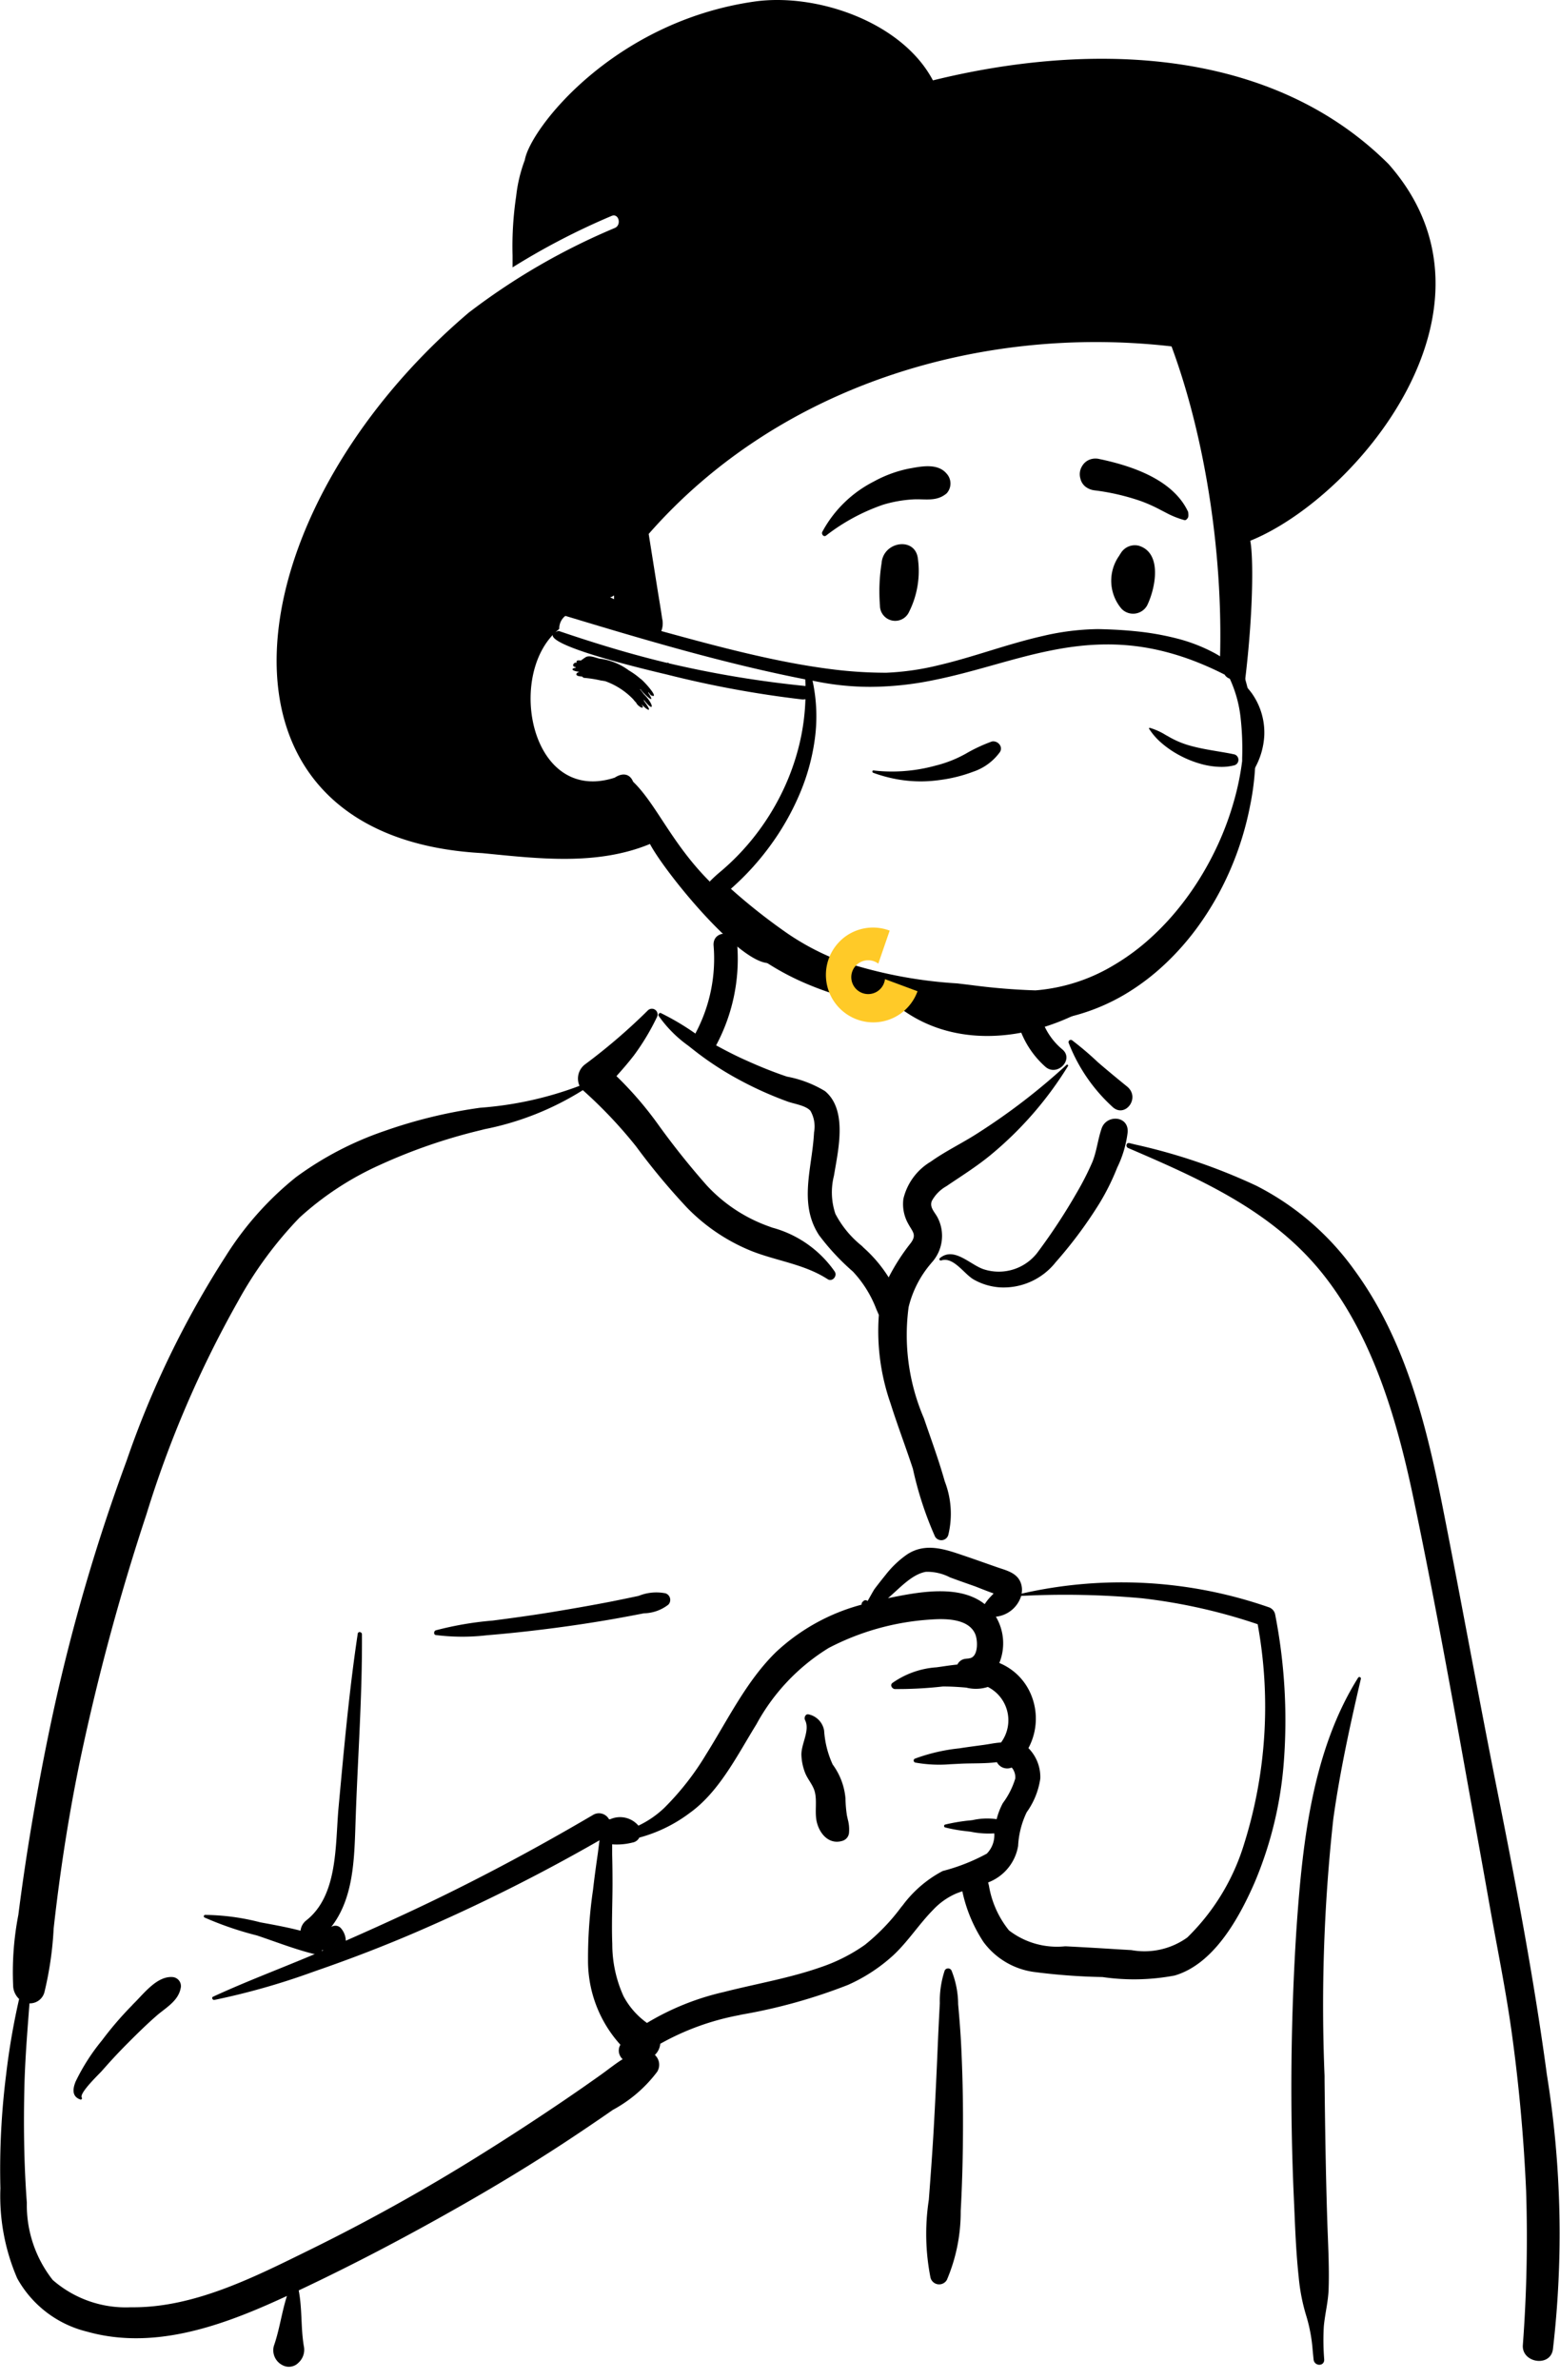
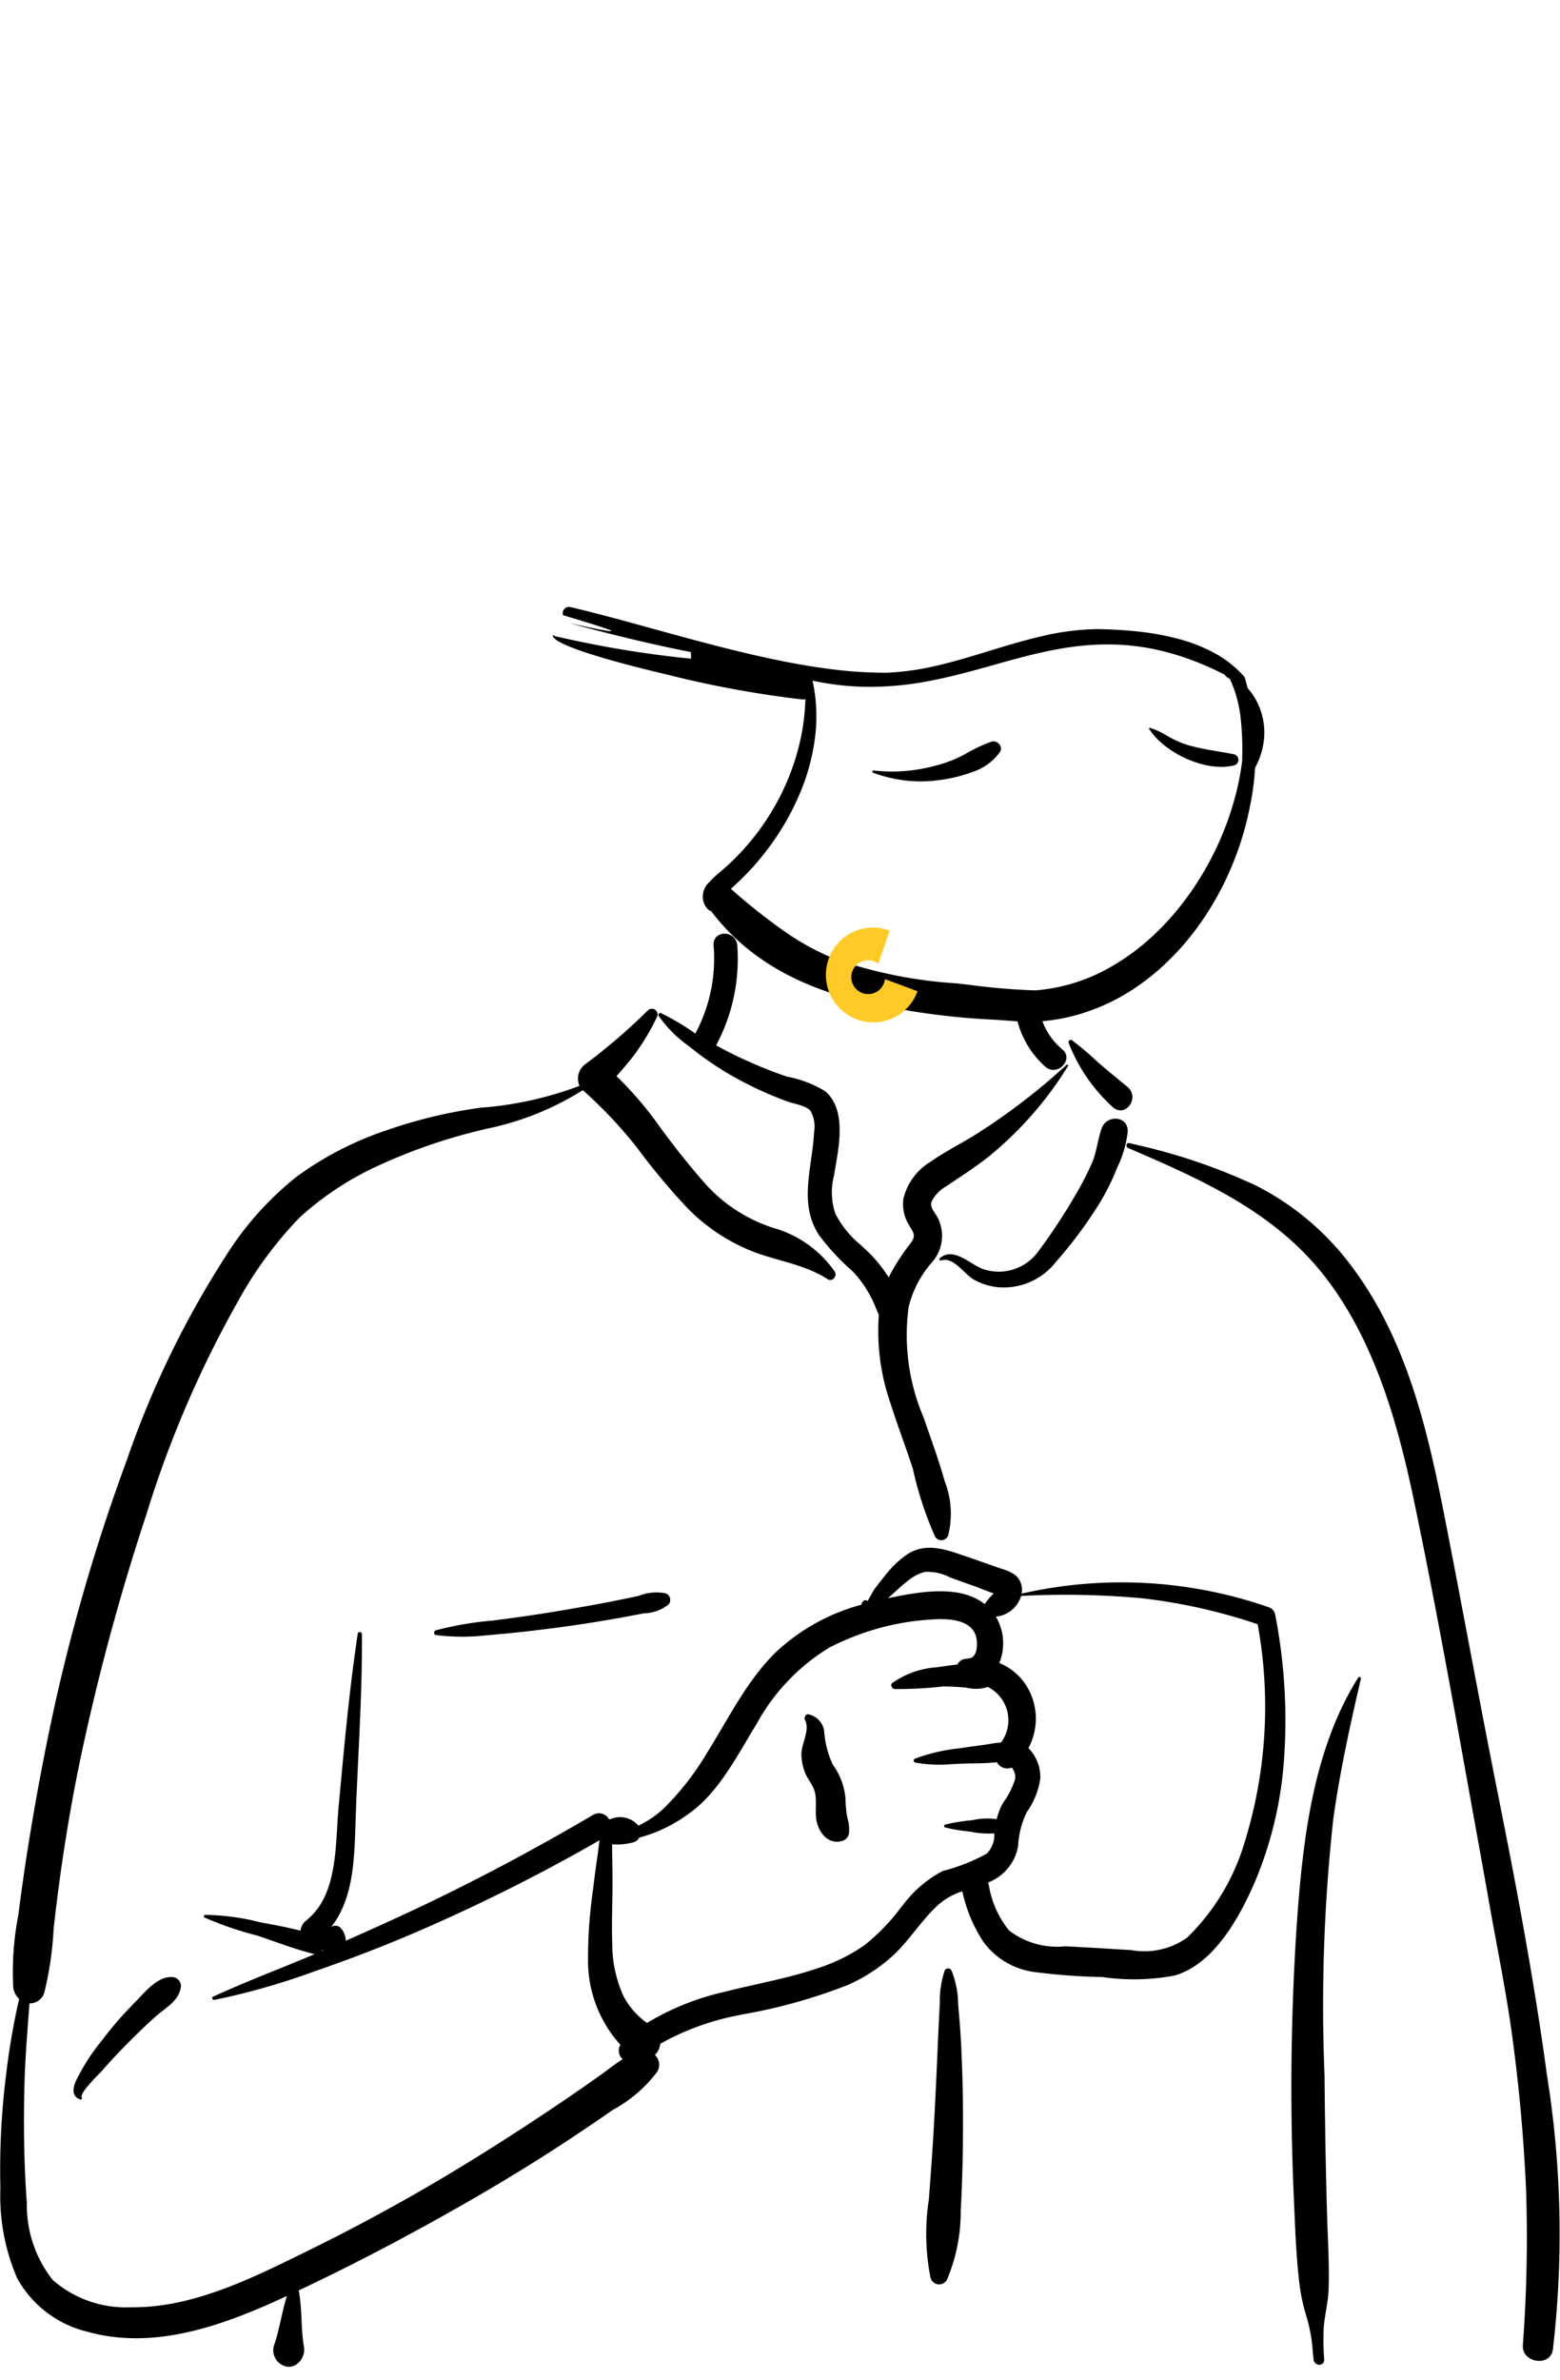
<svg xmlns="http://www.w3.org/2000/svg" width="81.903" height="124.894" viewBox="0 0 81.903 124.894">
  <defs>
    <style>.a,.c{fill:#fff;}.a,.b{fill-rule:evenodd;}.d{fill:#ffca28;}.e{filter:url(#a);}</style>
    <filter id="a" x="18.87" y="24.059" width="53.938" height="54.301" filterUnits="userSpaceOnUse">
      <feOffset dy="4" input="SourceAlpha" />
      <feGaussianBlur stdDeviation="8" result="b" />
      <feFlood flood-opacity="0.161" />
      <feComposite operator="in" in2="b" />
      <feComposite in="SourceGraphic" />
    </filter>
  </defs>
  <g transform="translate(7038 -16029)">
    <g transform="translate(-7038 16029)">
      <g transform="translate(0 0)">
        <g transform="translate(0 0)">
          <g transform="translate(0 0)">
            <g transform="translate(0 46.483)">
              <path class="a" d="M44.288-1.285c2.579-2.056,9.055-2.98,11.808-1,2.719,1.988,3.016,5.2,4.283,8.16A2.829,2.829,0,0,1,63.895,7.29c.43.548.45,2.086.746,2.822,12.9,2.149,14.857,12.675,16.41,24.624,2.054,12.126,6.716,24.225,4.692,36.7a7.225,7.225,0,0,1,.664,1.249,1.3,1.3,0,0,1-1.062,1.937c-1.2-.111-2.394-.262-3.6-.309-3.35-.122-6.7-.107-10.054-.063l-.457.006c-16.889.22-33.778.654-50.668.769a.909.909,0,0,1-.831-1.142c.165-1.143.318-2.286.477-3.428a21.464,21.464,0,0,1-12.226.116c-.279-.3.649-.136.8-.181C5.114,67.772,6.209,62.248,6.534,58.27,8.553,44.636,9.265,29.552,17.067,17.919c3.375-4.748,8.324-8.506,14.01-9.352l.158-.023C32.9,8.312,34.751,8.237,36.2,7.29,37.84,5.924,38.537,3.4,40.257,3.376c.568-.008,1.341.744,2.172,1.255A24.171,24.171,0,0,1,43.2,1.689l.01-.074C43.341.6,43.158-.315,44.288-1.285ZM72.008,35.1c-3.625-2.636-12.989-1.311-13.2-1.164-.472.325-.675.354-.93.776q-.378.053-.756.109c-.5.173-.131.822.453.591-.351,1.583.682,2.709,1.092,4.274a9.1,9.1,0,0,1,0,1.941c.04.662.739,1.444.623,2.108-.414,2.361-2.663,4.665-1.715,6.955.628,1.293,2.517,1.952,3.773,2.392,2.6,1.045,7.135-.039,8.646-2.392.806-1.255,1.74-4.421,2.221-5.4l.106-1.558C72.582,39.853,72.815,35.684,72.008,35.1Z" transform="translate(-5.604 3.382)" />
              <path class="b" d="M39.091,5.493a.3.3,0,0,1,.462.373,12.336,12.336,0,0,1-1.2,1.994c-.291.377-.6.734-.918,1.088a18.685,18.685,0,0,1,2.161,2.5,41.132,41.132,0,0,0,2.574,3.228,8.172,8.172,0,0,0,3.2,2.133l.251.091A5.844,5.844,0,0,1,48.9,19.212c.139.244-.141.545-.375.393-1.222-.792-2.657-.951-3.987-1.474a9.887,9.887,0,0,1-3.394-2.276,35.259,35.259,0,0,1-2.682-3.223A23.993,23.993,0,0,0,35.67,9.685a15.268,15.268,0,0,1-5.157,2.048l-.2.051a28.92,28.92,0,0,0-5.322,1.835,15.941,15.941,0,0,0-4.2,2.759,20.572,20.572,0,0,0-3.233,4.4,56.505,56.505,0,0,0-4.8,11.165A119.5,119.5,0,0,0,9.413,44.2c-.457,2.11-.829,4.235-1.134,6.374q-.22,1.546-.392,3.1a18.107,18.107,0,0,1-.474,3.3.788.788,0,0,1-.795.629l-.067.872c-.088,1.163-.171,2.327-.2,3.5-.046,1.946-.025,3.887.109,5.83l.019.264a6.345,6.345,0,0,0,1.359,4.049,5.829,5.829,0,0,0,4.1,1.432c3.311.046,6.5-1.592,9.428-3.029a100.461,100.461,0,0,0,8.817-4.9q2.188-1.361,4.327-2.809,1.049-.709,2.082-1.444c.395-.28.769-.587,1.17-.836a.6.6,0,0,1-.12-.757,6.563,6.563,0,0,1-1.7-4.462,24.82,24.82,0,0,1,.264-3.674c.069-.614.154-1.228.242-1.839.035-.242.062-.5.1-.755a94.166,94.166,0,0,1-9.669,4.838c-1.7.731-3.414,1.389-5.156,1.992L21.37,56a36.96,36.96,0,0,1-5.046,1.423c-.091.017-.165-.124-.068-.169,1.663-.768,3.383-1.416,5.071-2.123l.277-.118h0A.539.539,0,0,1,21.5,55c-.99-.25-1.972-.635-2.942-.96a17.277,17.277,0,0,1-2.755-.944.073.073,0,0,1,.035-.134,11.982,11.982,0,0,1,2.9.39l.349.064c.584.108,1.181.224,1.762.375a.793.793,0,0,1,.285-.528c1.7-1.32,1.53-3.986,1.712-5.952l.135-1.46c.238-2.554.489-5.108.871-7.644.02-.135.22-.1.221.031.02,3.143-.207,6.271-.321,9.409l-.018.515c-.063,1.936-.112,3.947-1.277,5.437a.387.387,0,0,1,.515.065,1.036,1.036,0,0,1,.253.652q1.579-.693,3.144-1.42c3.353-1.555,6.637-3.3,9.833-5.178a.6.6,0,0,1,.841.224l.025,0h.04a1.267,1.267,0,0,1,1.449.3c.011.011.021.024.031.036a5.155,5.155,0,0,0,1.359-.933,14.382,14.382,0,0,0,2.191-2.8c1.153-1.836,2.132-3.878,3.689-5.39a10.56,10.56,0,0,1,4.479-2.473.176.176,0,0,1,.045-.14c.085-.091.145-.122.254-.067a.04.04,0,0,1,.017.017l.161-.287c.088-.156.178-.313.209-.354.187-.246.379-.491.574-.73a5.126,5.126,0,0,1,1.145-1.086c.956-.615,1.961-.267,2.944.069.594.2,1.186.413,1.779.619l.061.021c.442.149.96.279,1.157.769a1.047,1.047,0,0,1,.054.591,23.548,23.548,0,0,1,12.96.708.507.507,0,0,1,.348.364,28.909,28.909,0,0,1,.466,7.667,20.109,20.109,0,0,1-1.534,6.406l-.05.114c-.829,1.877-2.144,4.191-4.152,4.779a11.462,11.462,0,0,1-3.789.081,32.547,32.547,0,0,1-3.62-.27A3.959,3.959,0,0,1,56.7,54.376a7.791,7.791,0,0,1-1.106-2.654c-.111.037-.222.077-.331.121a3.644,3.644,0,0,0-1.2.85c-.745.755-1.323,1.672-2.1,2.393a8.829,8.829,0,0,1-2.372,1.549,28.6,28.6,0,0,1-5.594,1.559l-.132.031a13.535,13.535,0,0,0-4.131,1.5.91.91,0,0,1-.283.584.7.7,0,0,1,.121.886,7.165,7.165,0,0,1-2.321,1.995l-.055.038q-1.241.861-2.5,1.688c-1.71,1.121-3.456,2.18-5.226,3.192-2.848,1.629-5.756,3.164-8.717,4.558.178.915.113,1.859.246,2.78l.02.131a.917.917,0,0,1-.245.851l-.024.023v0l-.021.02-.007.006,0,0a.766.766,0,0,1-.08.068l-.035.023h0a.709.709,0,0,1-.718.014l-.025-.014-.043-.025a.875.875,0,0,1-.374-.961c.3-.854.412-1.765.688-2.625l-.219.1h0l-.289.132c-3.122,1.413-6.59,2.6-9.992,1.639a5.744,5.744,0,0,1-3.66-2.794,10.867,10.867,0,0,1-.884-4.728,39.811,39.811,0,0,1,.3-5.962,37.242,37.242,0,0,1,.683-3.971,1,1,0,0,1-.31-.626,15.766,15.766,0,0,1,.269-3.785q.232-1.818.518-3.627c.39-2.434.843-4.864,1.37-7.27a98.836,98.836,0,0,1,3.67-12.593l.131-.358a49.55,49.55,0,0,1,5.2-10.721,16.64,16.64,0,0,1,3.69-4.144,17.239,17.239,0,0,1,4.634-2.418,25.7,25.7,0,0,1,5.042-1.224,18.561,18.561,0,0,0,5.208-1.149.933.933,0,0,1,.317-1.146A30.961,30.961,0,0,0,39.091,5.493ZM76.374,40.516a.079.079,0,0,1,.143.063c-.566,2.429-1.1,4.863-1.445,7.338a89.592,89.592,0,0,0-.46,13.495l0,.233c.026,2.424.063,4.849.139,7.272.039,1.225.115,2.462.074,3.687-.023.665-.192,1.294-.252,1.95a12.663,12.663,0,0,0,.02,1.733c.017.382-.522.366-.558,0l-.047-.474a8.361,8.361,0,0,0-.323-1.768,10.042,10.042,0,0,1-.412-2.092c-.12-1.109-.173-2.231-.219-3.348L73,67.833A129.76,129.76,0,0,1,73.13,53.8l.023-.333C73.463,49.06,74,44.295,76.374,40.516ZM64.3,12.72c-.148-.064-.1-.3.068-.257l.3.074A30.634,30.634,0,0,1,71.03,14.7a14.338,14.338,0,0,1,5.137,4.411c2.667,3.637,3.775,8.056,4.65,12.472.972,4.907,1.858,9.831,2.838,14.736l.182.914c.908,4.568,1.764,9.14,2.4,13.762l.045.335A52.462,52.462,0,0,1,86.6,75.764c-.137.943-1.637.708-1.578-.224a75.891,75.891,0,0,0,.173-8.071q-.176-4.05-.72-8.064c-.3-2.252-.756-4.476-1.156-6.71l-.063-.353c-.335-1.9-.681-3.8-1.026-5.7L81.719,43.8c-.772-4.256-1.559-8.516-2.449-12.745l-.053-.249c-.87-4.069-2.154-8.331-4.766-11.562C71.8,15.969,68.006,14.317,64.3,12.72ZM54.669,55.878a.2.2,0,0,1,.356,0,4.814,4.814,0,0,1,.349,1.766l.005.061c.064.714.122,1.431.156,2.148q.1,2.041.094,4.081c0,1.4-.031,2.79-.1,4.184l-.02.373a9.106,9.106,0,0,1-.726,3.622.468.468,0,0,1-.86-.117,11.8,11.8,0,0,1-.087-4.092l.076-1.019c.075-1.018.146-2.038.2-3.058.077-1.4.141-2.793.2-4.189q.03-.681.064-1.361l.036-.68A5.069,5.069,0,0,1,54.669,55.878ZM12.021,57.684l.168-.17c.515-.528,1.167-1.341,1.929-1.291a.475.475,0,0,1,.434.6c-.135.669-.787,1.016-1.256,1.424-.514.448-1,.925-1.482,1.408-.429.428-.842.868-1.244,1.322l-.151.171c-.144.165-1.172,1.138-1.061,1.39l.006.011a.066.066,0,0,1-.072.1c-.444-.147-.416-.545-.248-.949a10.69,10.69,0,0,1,1.38-2.154,17.952,17.952,0,0,1,1.6-1.859ZM56.278,38.243c-.343-.849-1.607-.831-2.325-.781a13.392,13.392,0,0,0-5.372,1.491,10.686,10.686,0,0,0-3.8,4.01l-.047.076c-.98,1.594-1.923,3.481-3.457,4.577a7.721,7.721,0,0,1-2.642,1.289.488.488,0,0,1-.309.249l-.064.015a3.349,3.349,0,0,1-1.052.09c0,.186,0,.37,0,.545.013.5.018,1.01.018,1.513,0,1.056-.054,2.114-.012,3.17a6.591,6.591,0,0,0,.592,2.744,4.075,4.075,0,0,0,1.23,1.4,13.723,13.723,0,0,1,4.037-1.624c1.709-.436,3.459-.726,5.13-1.316a8.974,8.974,0,0,0,2.277-1.161,10.663,10.663,0,0,0,1.9-1.973l.091-.11a6.237,6.237,0,0,1,2.089-1.788,10.173,10.173,0,0,0,2.316-.911,1.386,1.386,0,0,0,.394-1.065,4.7,4.7,0,0,1-1.241-.086l-.21-.026a8.107,8.107,0,0,1-1.134-.2.079.079,0,0,1,0-.148A9.486,9.486,0,0,1,56.036,48l.107-.014a3.486,3.486,0,0,1,1.253-.047,3.679,3.679,0,0,1,.325-.843,4.176,4.176,0,0,0,.651-1.285.771.771,0,0,0-.076-.416l-.021-.041a.342.342,0,0,0-.1-.127.081.081,0,0,1-.038.02.609.609,0,0,1-.728-.3c-.613.08-1.282.053-1.857.079l-.581.029a7.087,7.087,0,0,1-1.854-.088.111.111,0,0,1-.025-.2,9.591,9.591,0,0,1,2.356-.547c.429-.069.861-.122,1.291-.182.287-.04.591-.107.888-.123A1.959,1.959,0,0,0,56.933,41a2.046,2.046,0,0,1-1.129.036c-.412-.037-.824-.062-1.237-.06a21.056,21.056,0,0,1-2.525.134c-.133-.016-.257-.2-.124-.315a4.548,4.548,0,0,1,2.323-.825l.165-.023c.267-.037.592-.09.929-.122a.531.531,0,0,1,.418-.3c.061-.009.123-.014.184-.019v-.006h0C56.437,39.468,56.415,38.583,56.278,38.243ZM22,54.8a.462.462,0,0,1-.029.041l-.016.019.082-.035L22,54.8ZM65.016,36.346a44.514,44.514,0,0,0-6.332-.123,1.56,1.56,0,0,1-1.328,1.091,2.741,2.741,0,0,1,.18,2.429,3.053,3.053,0,0,1,1.585,1.483,3.271,3.271,0,0,1-.057,2.984,2.156,2.156,0,0,1,.623,1.6,4,4,0,0,1-.713,1.764,4.6,4.6,0,0,0-.451,1.767,2.489,2.489,0,0,1-1.574,1.917l.043.175a5.055,5.055,0,0,0,1.053,2.343,4.136,4.136,0,0,0,2.938.834l.048,0c.918.048,1.835.1,2.753.159l.688.04a3.85,3.85,0,0,0,2.934-.663,11.561,11.561,0,0,0,2.985-4.917,24.01,24.01,0,0,0,.709-11.52A29.363,29.363,0,0,0,65.016,36.346ZM47.488,42.435H47.5a1.045,1.045,0,0,1,.838.856,5.027,5.027,0,0,0,.45,1.78,3.5,3.5,0,0,1,.672,1.787,6.464,6.464,0,0,0,.076.891l.046.205a2.007,2.007,0,0,1,.065.665.485.485,0,0,1-.327.45c-.669.224-1.186-.292-1.358-.945-.149-.564.05-1.235-.161-1.765-.117-.293-.332-.539-.454-.834a2.836,2.836,0,0,1-.2-.917c-.037-.6.472-1.325.188-1.871C47.278,42.621,47.346,42.431,47.488,42.435ZM38.6,36.222a2.469,2.469,0,0,1,1.414-.134.365.365,0,0,1,.149.591,2.152,2.152,0,0,1-1.28.457l-.04.007q-.8.156-1.612.3-1.519.263-3.046.463c-1.046.136-2.1.256-3.146.347l-.407.035a11.1,11.1,0,0,1-2.682-.012c-.127-.021-.106-.213,0-.247a17.294,17.294,0,0,1,2.986-.511c1.048-.136,2.1-.28,3.139-.451s2.083-.353,3.12-.555Q37.9,36.371,38.6,36.222Zm16.348-.97a2.574,2.574,0,0,0-1.266-.293c-.743.126-1.4.884-1.992,1.383l.3-.06c1.511-.3,3.512-.631,4.78.374l.009-.017a2.852,2.852,0,0,1,.351-.429l.036-.038.07-.078-.16-.058c-.342-.127-.747-.29-.812-.314l0,0C55.82,35.566,55.383,35.413,54.949,35.252ZM42.535,2.1c-.062-.837,1.182-.83,1.244,0a9.6,9.6,0,0,1-1.094,5.2c-.006.012-.013.022-.019.033.525.286,1.055.56,1.6.8.694.313,1.4.6,2.12.841a5.958,5.958,0,0,1,2,.762c1.154.962.72,2.957.5,4.251l-.035.2a3.547,3.547,0,0,0,.078,1.987,5.283,5.283,0,0,0,1.382,1.677l.1.1a7.208,7.208,0,0,1,1.316,1.558A10.93,10.93,0,0,1,52.892,17.7c.315-.435.091-.579-.136-1a2.1,2.1,0,0,1-.256-1.312,3.1,3.1,0,0,1,1.439-1.953c.774-.552,1.638-.962,2.438-1.476a33.467,33.467,0,0,0,4.688-3.6.05.05,0,0,1,.077.062,18.872,18.872,0,0,1-4.118,4.712c-.666.54-1.365.987-2.069,1.458l-.2.136a1.959,1.959,0,0,0-.763.774c-.129.328.145.576.293.848a2.086,2.086,0,0,1-.314,2.4l-.026.034a5.521,5.521,0,0,0-1.171,2.285,11.038,11.038,0,0,0,.8,5.827l.025.072c.339.989.7,1.972.995,2.977l.081.278a4.7,4.7,0,0,1,.186,2.788.381.381,0,0,1-.7.1A18.4,18.4,0,0,1,53,29.556c-.377-1.15-.811-2.28-1.175-3.434a11.5,11.5,0,0,1-.613-4.647c-.005-.009-.011-.018-.015-.027l-.119-.273A5.976,5.976,0,0,0,49.845,19.2a12.275,12.275,0,0,1-1.774-1.906c-1.056-1.619-.4-3.42-.275-5.19l.015-.217a1.657,1.657,0,0,0-.193-1.121c-.258-.286-.863-.359-1.205-.486a18.989,18.989,0,0,1-2.587-1.168,16.366,16.366,0,0,1-2.269-1.483l-.361-.284a6.5,6.5,0,0,1-1.543-1.555c-.044-.071.031-.184.111-.151a13.494,13.494,0,0,1,1.817,1.077q.014-.034.032-.069A8.315,8.315,0,0,0,42.535,2.1ZM62.91,11.687c.254-.729,1.412-.673,1.366.194a5.812,5.812,0,0,1-.552,1.871l-.026.065a12.26,12.26,0,0,1-.9,1.8,22.893,22.893,0,0,1-2.3,3.094,3.488,3.488,0,0,1-2.921,1.323,3.227,3.227,0,0,1-1.4-.421c-.506-.3-1.056-1.21-1.7-.99a.072.072,0,0,1-.067-.12c.746-.629,1.593.346,2.307.581a2.558,2.558,0,0,0,2.873-.948,31.081,31.081,0,0,0,2-3.05,14.994,14.994,0,0,0,.833-1.633C62.652,12.883,62.708,12.266,62.91,11.687ZM61.175,7.2a.12.12,0,0,1,.173-.139,16.552,16.552,0,0,1,1.367,1.162q.752.644,1.52,1.264c.748.6-.119,1.715-.778,1.055A8.9,8.9,0,0,1,61.175,7.2Zm-2.692-3.53a.624.624,0,0,1,1.205.322l-.005.024a3.5,3.5,0,0,0,1.126,3.5l.037.031c.625.524-.261,1.439-.88.921A4.815,4.815,0,0,1,58.483,3.668Z" transform="translate(-5.07 1.036)" />
            </g>
            <g transform="translate(14.524)">
              <path class="a" d="M48.65,40.151a59.276,59.276,0,0,0-.435-7.376,11.327,11.327,0,0,0-2.885-6.239c-3.416-3.659-8.368-4.553-12.977-5.371l-7.881-1.4c-2.4-.427-4.969-1.11-7.4-.5a7.6,7.6,0,0,0-3.143,1.812,11.305,11.305,0,0,0-2.465,2.7,10.393,10.393,0,0,0-1.015,3.516q-.334,2.038-.519,4.1a53.759,53.759,0,0,0-.1,8.275c.087,1.336.224,2.669.4,4q.131.987.3,1.968c.033.193.058.406.091.622a6.83,6.83,0,0,0-.378,2.27c.034,2.248,1.846,3.663,3.673,4.423,1.06.441,2.167.74,3.208,1.232a7.3,7.3,0,0,1,2.589,2.314,25.711,25.711,0,0,0,4.88,4.836A16.864,16.864,0,0,0,38.17,64.562a11.736,11.736,0,0,0,3.3-1.223,7.542,7.542,0,0,0,2.569-2.571A25.7,25.7,0,0,0,46.9,54.34a38.767,38.767,0,0,0,1.467-6.991,55.687,55.687,0,0,0,.286-7.2Z" transform="translate(1.567 -11.147)" />
-               <path class="b" d="M11.97,3.888c3.261-.47,7.762,1.057,9.387,4.134C29.11,6.108,38.89,6.045,45.281,12.415c6.669,7.556-1.707,17.518-7.262,19.764.4,2.057-.226,15.235-4.687,21.112-3.541,4.98-11.786,7.279-15.6,1.33l-.03-.049c-.409-.687-.057-.665.363-.154,3.736,3.439,8.816,3.5,12.73-.131,7.336-6.633,6.58-22.9,3.089-32.307C23.943,20.837,13.3,23.99,6.434,31.822L6.9,34.748c.079.5.169,1,.238,1.5a1.107,1.107,0,0,1-.163.9c-.7.856-1.881-.43-2.852-.942a3.912,3.912,0,0,0-.856-.038c-4.666.629-3.747,10.1,1.382,8.443.431-.281.8-.2.968.213,1.222,1.172,2.029,3.262,4.06,5.276a17.036,17.036,0,0,0,2.175,1.993c.473.5,1.9,1.012,1.449,1.87-.856,1.951-5.907-4.178-6.8-5.873-2.8,1.156-5.9.764-8.8.481-15.294-.832-13.253-17.707-.716-28.361a34.627,34.627,0,0,1,7.67-4.443c.369-.156.208-.791-.167-.633a36.773,36.773,0,0,0-5.2,2.7l0-.622a17.708,17.708,0,0,1,.187-3.1A7.789,7.789,0,0,1-.069,12.2C.209,10.564,4.568,4.954,11.97,3.888ZM3.061,38.338c.236-.235.677.045.887.038a3.284,3.284,0,0,1,1.447.608,3.9,3.9,0,0,1,.6.432H6l0,0,.014.01c.224.167,1.045,1.106.527.854-.039-.053-.078-.1-.118-.153a.1.1,0,0,1-.017.02l.029.045c.441.694-.32-.037-.437-.231a.106.106,0,0,1-.018.011l.152.194.052.068.032.032c.51.524.526,1-.067.221a.257.257,0,0,1,.045.11l.035.047c.465.627.087.4-.144.137l-.019-.023,0,.006c.215.347-.212.1-.287-.082l0-.008a1.051,1.051,0,0,1-.15-.169l0,0a3.827,3.827,0,0,0-1.472-.956c-.071-.014-.144-.026-.216-.034a6.262,6.262,0,0,0-.9-.142.167.167,0,0,1-.1-.07c-.457-.016-.316-.212-.126-.249h0l-.038,0c-.293-.03-.494-.14-.2-.208l.038-.008L2.6,38.81c-.254-.029-.088-.288.053-.225-.059-.2.212-.1.246-.132a.165.165,0,0,1,.076-.058C3.058,38.334,3.018,38.34,3.061,38.338ZM4.616,35.05l-.06.036a.5.5,0,0,1-.147.06q.105.047.208.1c0-.044,0-.088,0-.132Z" transform="translate(13.099 -3.804)" />
            </g>
            <g transform="translate(43.155 24.062)">
-               <path class="b" d="M20.976,31.653a4.284,4.284,0,0,1-1.787-1.439.894.894,0,0,1-.167-.671.976.976,0,0,1,.36-.607.834.834,0,0,1,.646-.183.807.807,0,0,1,.546.378l.032.047a2.852,2.852,0,0,0,1.032.906,2.236,2.236,0,0,0,1.277.235A3.4,3.4,0,0,0,25,29.07c.078-.083.156-.169.235-.257a.371.371,0,0,1,.195-.157.4.4,0,0,1,.268,0,.429.429,0,0,1,.211.168.424.424,0,0,1,.067.271,2.854,2.854,0,0,1-.885,1.775,3.879,3.879,0,0,1-1.928,1.031,3.75,3.75,0,0,1-2.182-.252Zm2.532-10.561c.789.5,1.991,1.673,1.143,2.917-1,1.1-2.438-.161-3.147-.73-.657-.441-1.4.693-.786,1.208,5.123,3.97,7.2-3.264,3.189-3.986C23.465,20.423,23.3,20.937,23.508,21.093Zm-9.18-4.618c.087-1.133,1.735-1.39,1.9-.269a4.775,4.775,0,0,1-.458,2.83.8.8,0,0,1-1.529-.326A9.547,9.547,0,0,1,14.328,16.475Zm12.546-.5a.863.863,0,0,1,.959-.409c1.242.38.876,2.225.44,3.124a.842.842,0,0,1-1.349.182,2.269,2.269,0,0,1-.117-2.789A.955.955,0,0,1,26.874,15.973ZM15.752,11.519l.2-.036c.607-.11,1.361-.215,1.791.3a.767.767,0,0,1,0,1.033c-.538.456-1.134.279-1.779.318a6.79,6.79,0,0,0-1.555.277,10.4,10.4,0,0,0-3,1.623c-.126.088-.254-.08-.194-.2a6.318,6.318,0,0,1,2.7-2.637A6.489,6.489,0,0,1,15.752,11.519Zm9.99-.509.15.032c1.634.357,3.757,1.072,4.531,2.751.029.238,0,.288-.027.322l-.008.011a.213.213,0,0,1-.136.1l-.083-.022a4.569,4.569,0,0,1-.907-.37l-.295-.152a7.921,7.921,0,0,0-1.052-.469,11.915,11.915,0,0,0-2.4-.554.958.958,0,0,1-.481-.191.759.759,0,0,1-.269-.429.8.8,0,0,1,.083-.642.789.789,0,0,1,.379-.342A.853.853,0,0,1,25.742,11.01Z" transform="translate(-11.197 -10.99)" />
-             </g>
+               </g>
            <g transform="translate(43.887 35.327)">
              <path class="b" d="M42.149,1.728C41.8,1.242,41.18.6,40.55.637a.094.094,0,0,0-.062.157c.206.263.487.451.694.719a3.367,3.367,0,0,1,.535,1.09,3.394,3.394,0,0,1,.064,1.775,3.316,3.316,0,0,1-1.992,2.129,3.031,3.031,0,0,1-2.813-.046c-1.247-.81-2.3-1.977-3.872-2a.86.86,0,0,0-.779.421.887.887,0,0,0-.767-.417C29.8,4.444,28.488,5.71,27.013,6.5a4.3,4.3,0,0,1-3.315.015A3.692,3.692,0,0,1,21.31,4.461a2.822,2.822,0,0,1,.051-1.835,3.288,3.288,0,0,1,.607-1.038c.27-.308.625-.5.9-.793a.094.094,0,0,0-.062-.158c-1.175-.083-2.236,1.385-2.458,2.451a3.451,3.451,0,0,0,.767,2.9,5.892,5.892,0,0,0,5.756,1.686c1.564-.387,3.05-1.279,4.685-1.151a.8.8,0,0,0,.771-.365.781.781,0,0,0,.775.367c1.524-.155,2.884.975,4.363,1.251a4.807,4.807,0,0,0,3.459-.741A3.936,3.936,0,0,0,42.772,3.9a3.565,3.565,0,0,0-.623-2.169" transform="translate(-20.282 -0.634)" />
            </g>
          </g>
        </g>
      </g>
    </g>
    <g transform="translate(-7012.338 16059.309)">
      <path class="c" d="M36.269,5.342c-.192-2.447-3.253-3.484-4.777-3.791C26.415.348,22.1,3.435,16.041,3.5a16.482,16.482,0,0,1-3.171-.311C8.748,2.243,4.629,1.239.584,0A.834.834,0,0,0,.222,1.369,54.992,54.992,0,0,0,13.154,4.135,13.9,13.9,0,0,1,8.011,14.564c4.688,5.226,15.623,6.945,22.057,4.2,3.165-.958,6.506-9.53,6.2-13.424" transform="translate(3.705 1.867)" />
-       <path d="M24.872,21.782h0l-1.6-.117A38.243,38.243,0,0,1,15.055,20.4a17.006,17.006,0,0,1-1.913-.705,13.622,13.622,0,0,1-1.787-.95,11.837,11.837,0,0,1-1.626-1.238A11.454,11.454,0,0,1,8.3,15.937l-.027.024a.882.882,0,0,1-.388-.691,1.026,1.026,0,0,1,.338-.83l.013.021.02-.031.007-.01L8.255,14.4A7.171,7.171,0,0,1,8.8,13.9v0a12.6,12.6,0,0,0,1.8-1.863,12.852,12.852,0,0,0,1.389-2.194,12.431,12.431,0,0,0,.912-2.43,11.59,11.59,0,0,0,.369-2.57.649.649,0,0,1-.157.014,55.06,55.06,0,0,1-7.122-1.31C4.324,3.155,2.9,2.772,1.876,2.44.663,2.046.032,1.731,0,1.505c-.014-.1.091-.182.312-.245,2.1.716,3.964,1.265,5.694,1.678a.081.081,0,0,1,.04-.01.061.061,0,0,1,.057.033,55.782,55.782,0,0,0,7.171,1.19c0-.11-.007-.227-.013-.348-1.936-.38-4.019-.876-6.368-1.517C4.785,1.711,2.716,1.091.607.453.555.451.524.4.525.327A.334.334,0,0,1,.853,0,.408.408,0,0,1,.927.007C2.3.33,3.741.727,5.269,1.148c2.026.558,4.121,1.134,6.19,1.573,1.118.237,2.121.412,3.065.534a22.758,22.758,0,0,0,2.933.2h.057a13.972,13.972,0,0,0,2.736-.392c.9-.21,1.8-.485,2.665-.751.918-.281,1.868-.571,2.816-.785a13.276,13.276,0,0,1,2.9-.362c.752.015,1.42.054,2.041.12a14.3,14.3,0,0,1,2.1.372,8.7,8.7,0,0,1,1.956.755,5.738,5.738,0,0,1,1.6,1.27,13.876,13.876,0,0,1,.292,6.731,16.252,16.252,0,0,1-1.017,3.317,15.658,15.658,0,0,1-1.692,3,13.884,13.884,0,0,1-1.784,2.031A12,12,0,0,1,30,20.357a10.571,10.571,0,0,1-2.433,1.04A10.151,10.151,0,0,1,24.872,21.782ZM13.644,3.871A8.811,8.811,0,0,1,13.768,6.9a11.125,11.125,0,0,1-.817,2.953,13.544,13.544,0,0,1-1.542,2.694,13.954,13.954,0,0,1-2.052,2.245,30.932,30.932,0,0,0,2.885,2.283,13.222,13.222,0,0,0,2.551,1.386,23.866,23.866,0,0,0,6.45,1.295l.742.089a33.6,33.6,0,0,0,3.362.277A9.424,9.424,0,0,0,29.4,18.834a11.728,11.728,0,0,0,1.759-1.256A13.676,13.676,0,0,0,32.7,16.011a15.311,15.311,0,0,0,1.3-1.806,16.059,16.059,0,0,0,1.035-1.972,15.56,15.56,0,0,0,.739-2.064A13.879,13.879,0,0,0,36.2,8.085l0-.152a14.727,14.727,0,0,0-.083-2.127,6.549,6.549,0,0,0-.567-2.039.492.492,0,0,1-.27-.213,16.6,16.6,0,0,0-1.674-.743,13.781,13.781,0,0,0-1.575-.49,12.084,12.084,0,0,0-2.908-.352,13.377,13.377,0,0,0-1.553.092c-.479.055-.97.135-1.5.244-.988.2-1.977.479-2.933.746l-.11.031c-.922.258-1.966.549-3.049.765a16.727,16.727,0,0,1-3.293.348,14.351,14.351,0,0,1-3.041-.325Zm5.685,5.285a7.087,7.087,0,0,1-1.261-.114,7.681,7.681,0,0,1-1.239-.337.071.071,0,0,1-.042-.079.05.05,0,0,1,.05-.044h.008a8.147,8.147,0,0,0,.967.057,8.671,8.671,0,0,0,2.295-.312,6.342,6.342,0,0,0,1.7-.692,8.4,8.4,0,0,1,1.247-.571.37.37,0,0,1,.082-.009.419.419,0,0,1,.358.216.336.336,0,0,1-.015.35,2.855,2.855,0,0,1-1.405,1.029,7.72,7.72,0,0,1-1.729.431A7.205,7.205,0,0,1,19.329,9.156Zm15.784-.761a4.105,4.105,0,0,1-1.094-.16A5.45,5.45,0,0,1,32.935,7.8a5.119,5.119,0,0,1-.947-.64,3.381,3.381,0,0,1-.681-.776.033.033,0,0,1,.008-.025.055.055,0,0,1,.041-.012,3.433,3.433,0,0,1,.841.382l.12.065a4.784,4.784,0,0,0,1.252.515c.433.116.885.192,1.321.266.3.051.613.1.915.168a.3.3,0,0,1,0,.565A2.676,2.676,0,0,1,35.113,8.395Z" transform="translate(3.354 1.537)" />
+       <path d="M24.872,21.782h0l-1.6-.117A38.243,38.243,0,0,1,15.055,20.4a17.006,17.006,0,0,1-1.913-.705,13.622,13.622,0,0,1-1.787-.95,11.837,11.837,0,0,1-1.626-1.238A11.454,11.454,0,0,1,8.3,15.937l-.027.024a.882.882,0,0,1-.388-.691,1.026,1.026,0,0,1,.338-.83l.013.021.02-.031.007-.01L8.255,14.4A7.171,7.171,0,0,1,8.8,13.9v0a12.6,12.6,0,0,0,1.8-1.863,12.852,12.852,0,0,0,1.389-2.194,12.431,12.431,0,0,0,.912-2.43,11.59,11.59,0,0,0,.369-2.57.649.649,0,0,1-.157.014,55.06,55.06,0,0,1-7.122-1.31C4.324,3.155,2.9,2.772,1.876,2.44.663,2.046.032,1.731,0,1.505a.081.081,0,0,1,.04-.01.061.061,0,0,1,.057.033,55.782,55.782,0,0,0,7.171,1.19c0-.11-.007-.227-.013-.348-1.936-.38-4.019-.876-6.368-1.517C4.785,1.711,2.716,1.091.607.453.555.451.524.4.525.327A.334.334,0,0,1,.853,0,.408.408,0,0,1,.927.007C2.3.33,3.741.727,5.269,1.148c2.026.558,4.121,1.134,6.19,1.573,1.118.237,2.121.412,3.065.534a22.758,22.758,0,0,0,2.933.2h.057a13.972,13.972,0,0,0,2.736-.392c.9-.21,1.8-.485,2.665-.751.918-.281,1.868-.571,2.816-.785a13.276,13.276,0,0,1,2.9-.362c.752.015,1.42.054,2.041.12a14.3,14.3,0,0,1,2.1.372,8.7,8.7,0,0,1,1.956.755,5.738,5.738,0,0,1,1.6,1.27,13.876,13.876,0,0,1,.292,6.731,16.252,16.252,0,0,1-1.017,3.317,15.658,15.658,0,0,1-1.692,3,13.884,13.884,0,0,1-1.784,2.031A12,12,0,0,1,30,20.357a10.571,10.571,0,0,1-2.433,1.04A10.151,10.151,0,0,1,24.872,21.782ZM13.644,3.871A8.811,8.811,0,0,1,13.768,6.9a11.125,11.125,0,0,1-.817,2.953,13.544,13.544,0,0,1-1.542,2.694,13.954,13.954,0,0,1-2.052,2.245,30.932,30.932,0,0,0,2.885,2.283,13.222,13.222,0,0,0,2.551,1.386,23.866,23.866,0,0,0,6.45,1.295l.742.089a33.6,33.6,0,0,0,3.362.277A9.424,9.424,0,0,0,29.4,18.834a11.728,11.728,0,0,0,1.759-1.256A13.676,13.676,0,0,0,32.7,16.011a15.311,15.311,0,0,0,1.3-1.806,16.059,16.059,0,0,0,1.035-1.972,15.56,15.56,0,0,0,.739-2.064A13.879,13.879,0,0,0,36.2,8.085l0-.152a14.727,14.727,0,0,0-.083-2.127,6.549,6.549,0,0,0-.567-2.039.492.492,0,0,1-.27-.213,16.6,16.6,0,0,0-1.674-.743,13.781,13.781,0,0,0-1.575-.49,12.084,12.084,0,0,0-2.908-.352,13.377,13.377,0,0,0-1.553.092c-.479.055-.97.135-1.5.244-.988.2-1.977.479-2.933.746l-.11.031c-.922.258-1.966.549-3.049.765a16.727,16.727,0,0,1-3.293.348,14.351,14.351,0,0,1-3.041-.325Zm5.685,5.285a7.087,7.087,0,0,1-1.261-.114,7.681,7.681,0,0,1-1.239-.337.071.071,0,0,1-.042-.079.05.05,0,0,1,.05-.044h.008a8.147,8.147,0,0,0,.967.057,8.671,8.671,0,0,0,2.295-.312,6.342,6.342,0,0,0,1.7-.692,8.4,8.4,0,0,1,1.247-.571.37.37,0,0,1,.082-.009.419.419,0,0,1,.358.216.336.336,0,0,1-.015.35,2.855,2.855,0,0,1-1.405,1.029,7.72,7.72,0,0,1-1.729.431A7.205,7.205,0,0,1,19.329,9.156Zm15.784-.761a4.105,4.105,0,0,1-1.094-.16A5.45,5.45,0,0,1,32.935,7.8a5.119,5.119,0,0,1-.947-.64,3.381,3.381,0,0,1-.681-.776.033.033,0,0,1,.008-.025.055.055,0,0,1,.041-.012,3.433,3.433,0,0,1,.841.382l.12.065a4.784,4.784,0,0,0,1.252.515c.433.116.885.192,1.321.266.3.051.613.1.915.168a.3.3,0,0,1,0,.565A2.676,2.676,0,0,1,35.113,8.395Z" transform="translate(3.354 1.537)" />
      <g transform="matrix(0.914, -0.407, 0.407, 0.914, 17.208, 15.49)">
        <g class="e" transform="matrix(0.91, 0.41, -0.41, 0.91, -20.54, -59.28)">
          <path class="d" d="M2.488,4.994a2.5,2.5,0,0,1-.5-.051,2.47,2.47,0,0,1-.89-.376A2.5,2.5,0,0,1,1.519.2,2.467,2.467,0,0,1,1.986.051,2.5,2.5,0,0,1,2.488,0a2.47,2.47,0,0,1,1.38.419,2.506,2.506,0,0,1,.367.3L2.983,2.06v.007a.89.89,0,1,0-.014.885L4.277,4.231a2.493,2.493,0,0,1-.8.557A2.468,2.468,0,0,1,3,4.941,2.5,2.5,0,0,1,2.488,4.994Z" transform="matrix(0.91, -0.41, 0.41, 0.91, 42.87, 45.8)" />
        </g>
      </g>
    </g>
  </g>
</svg>